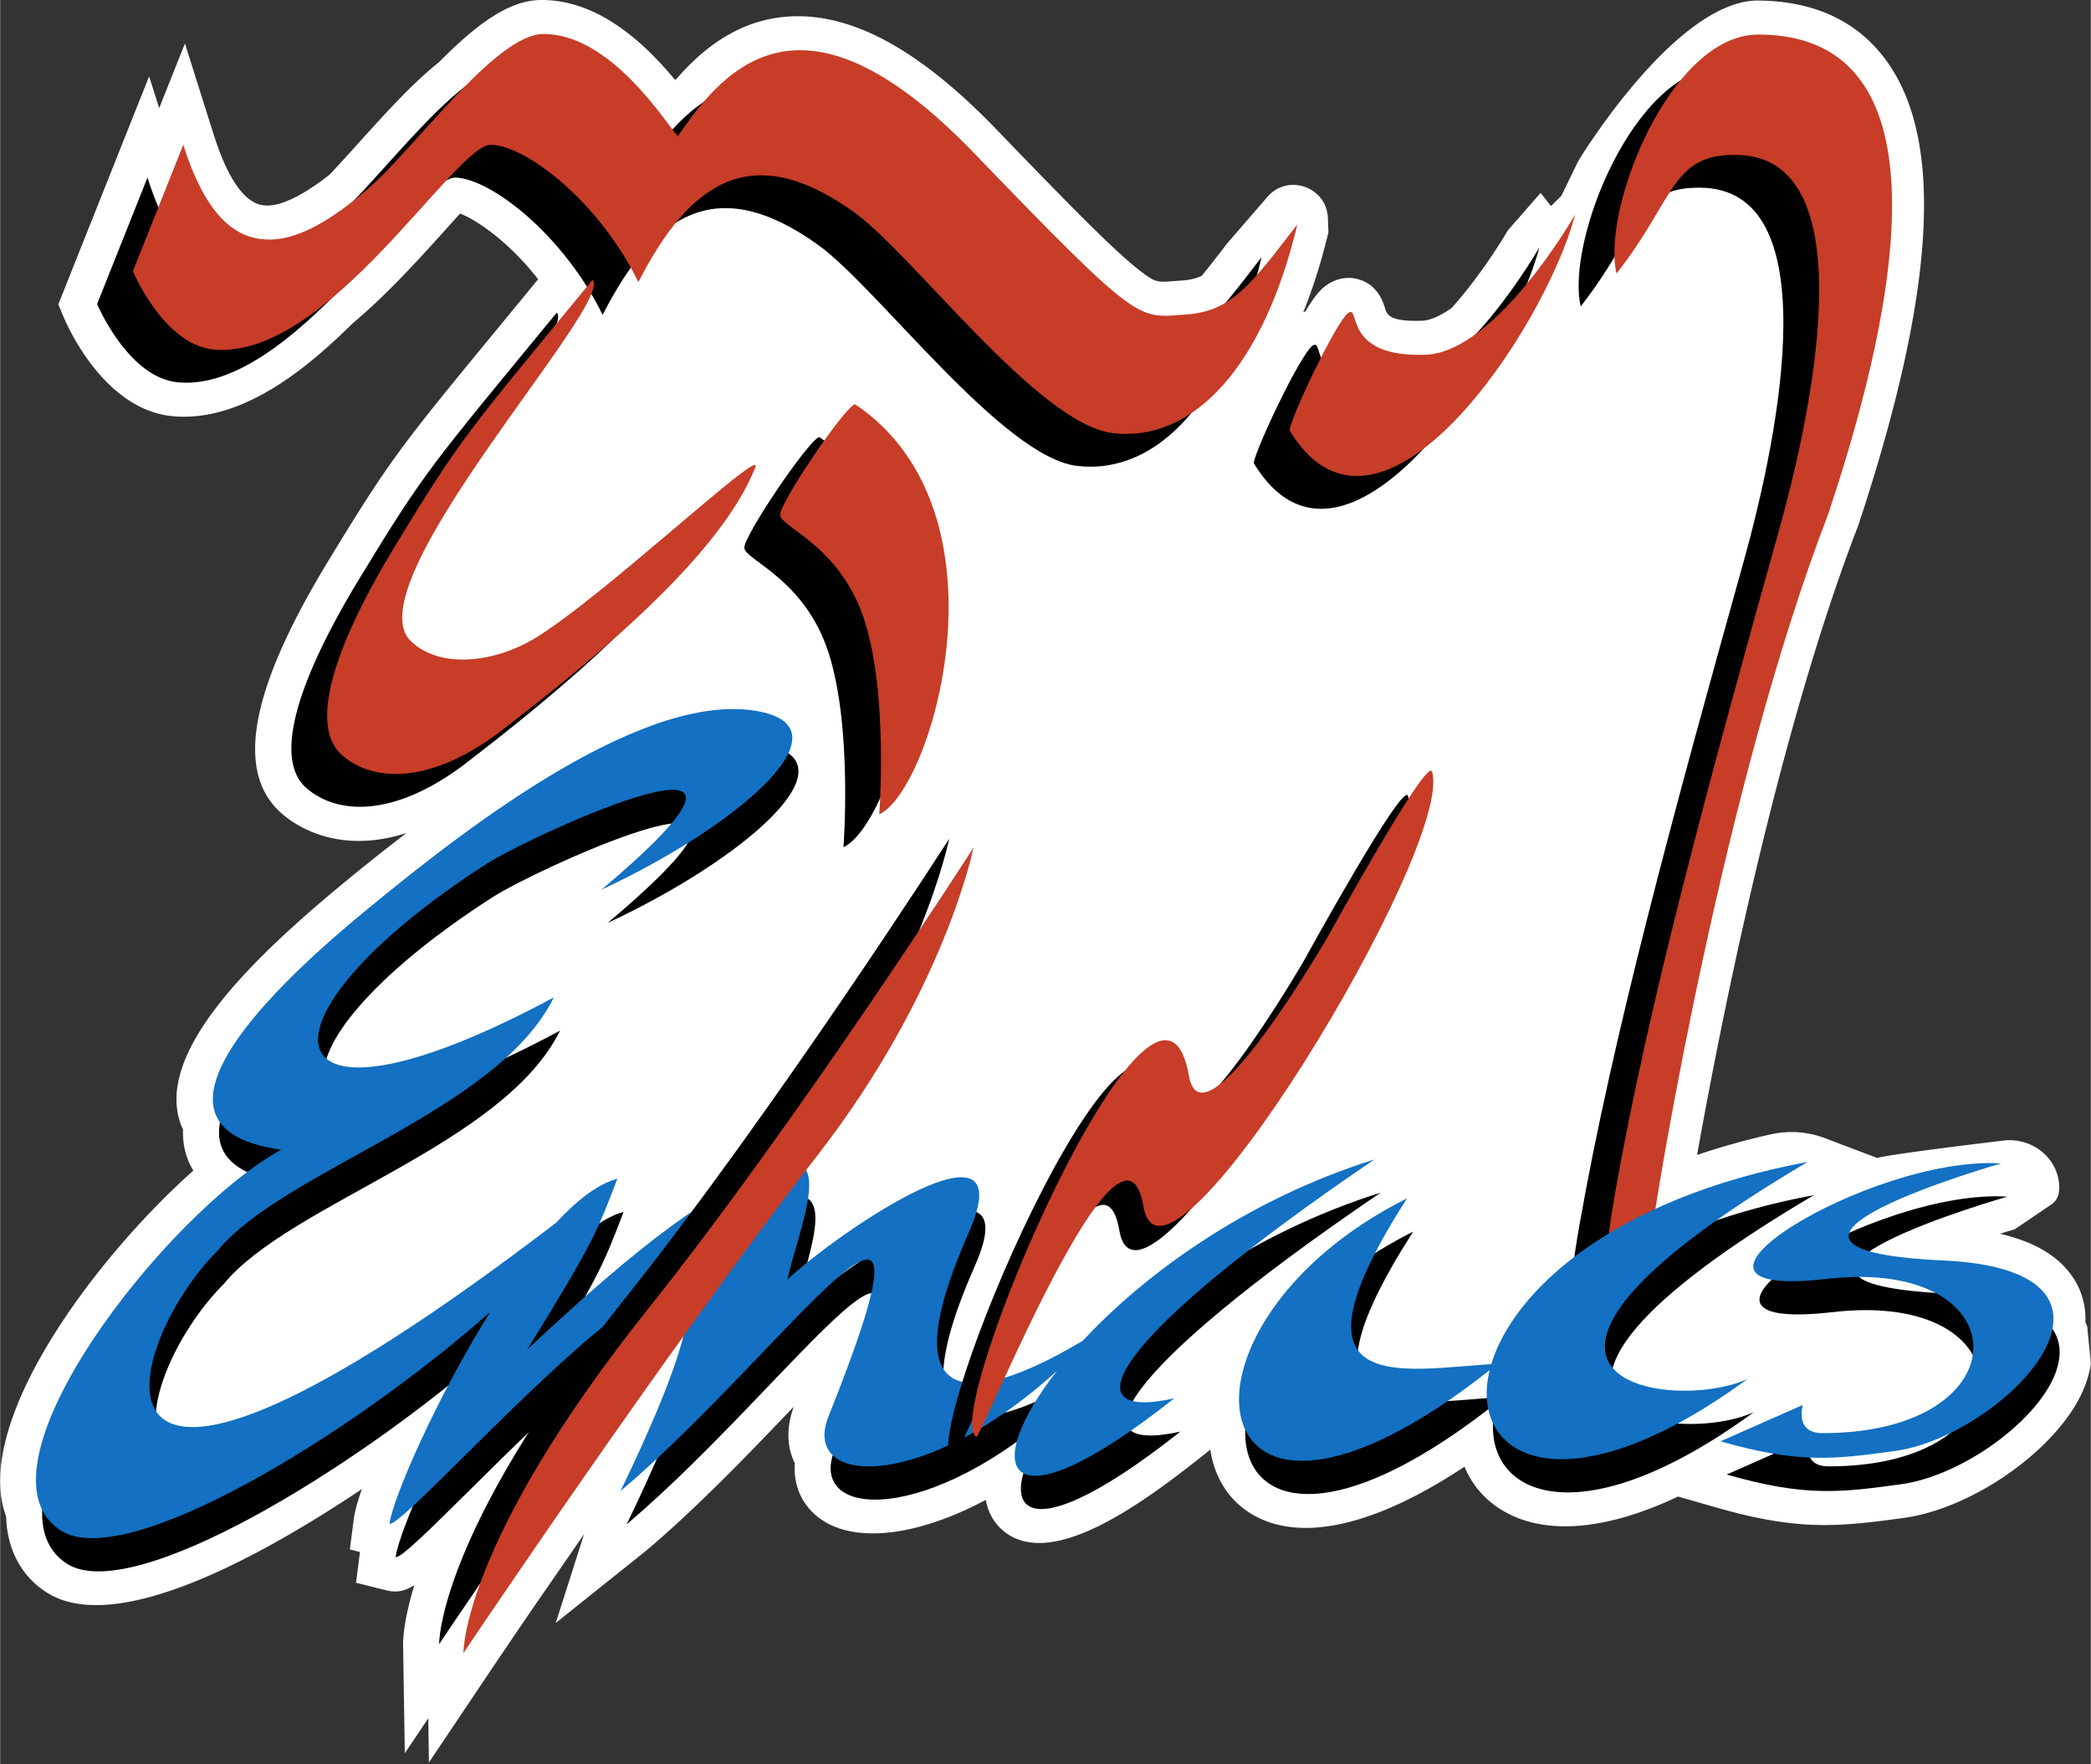
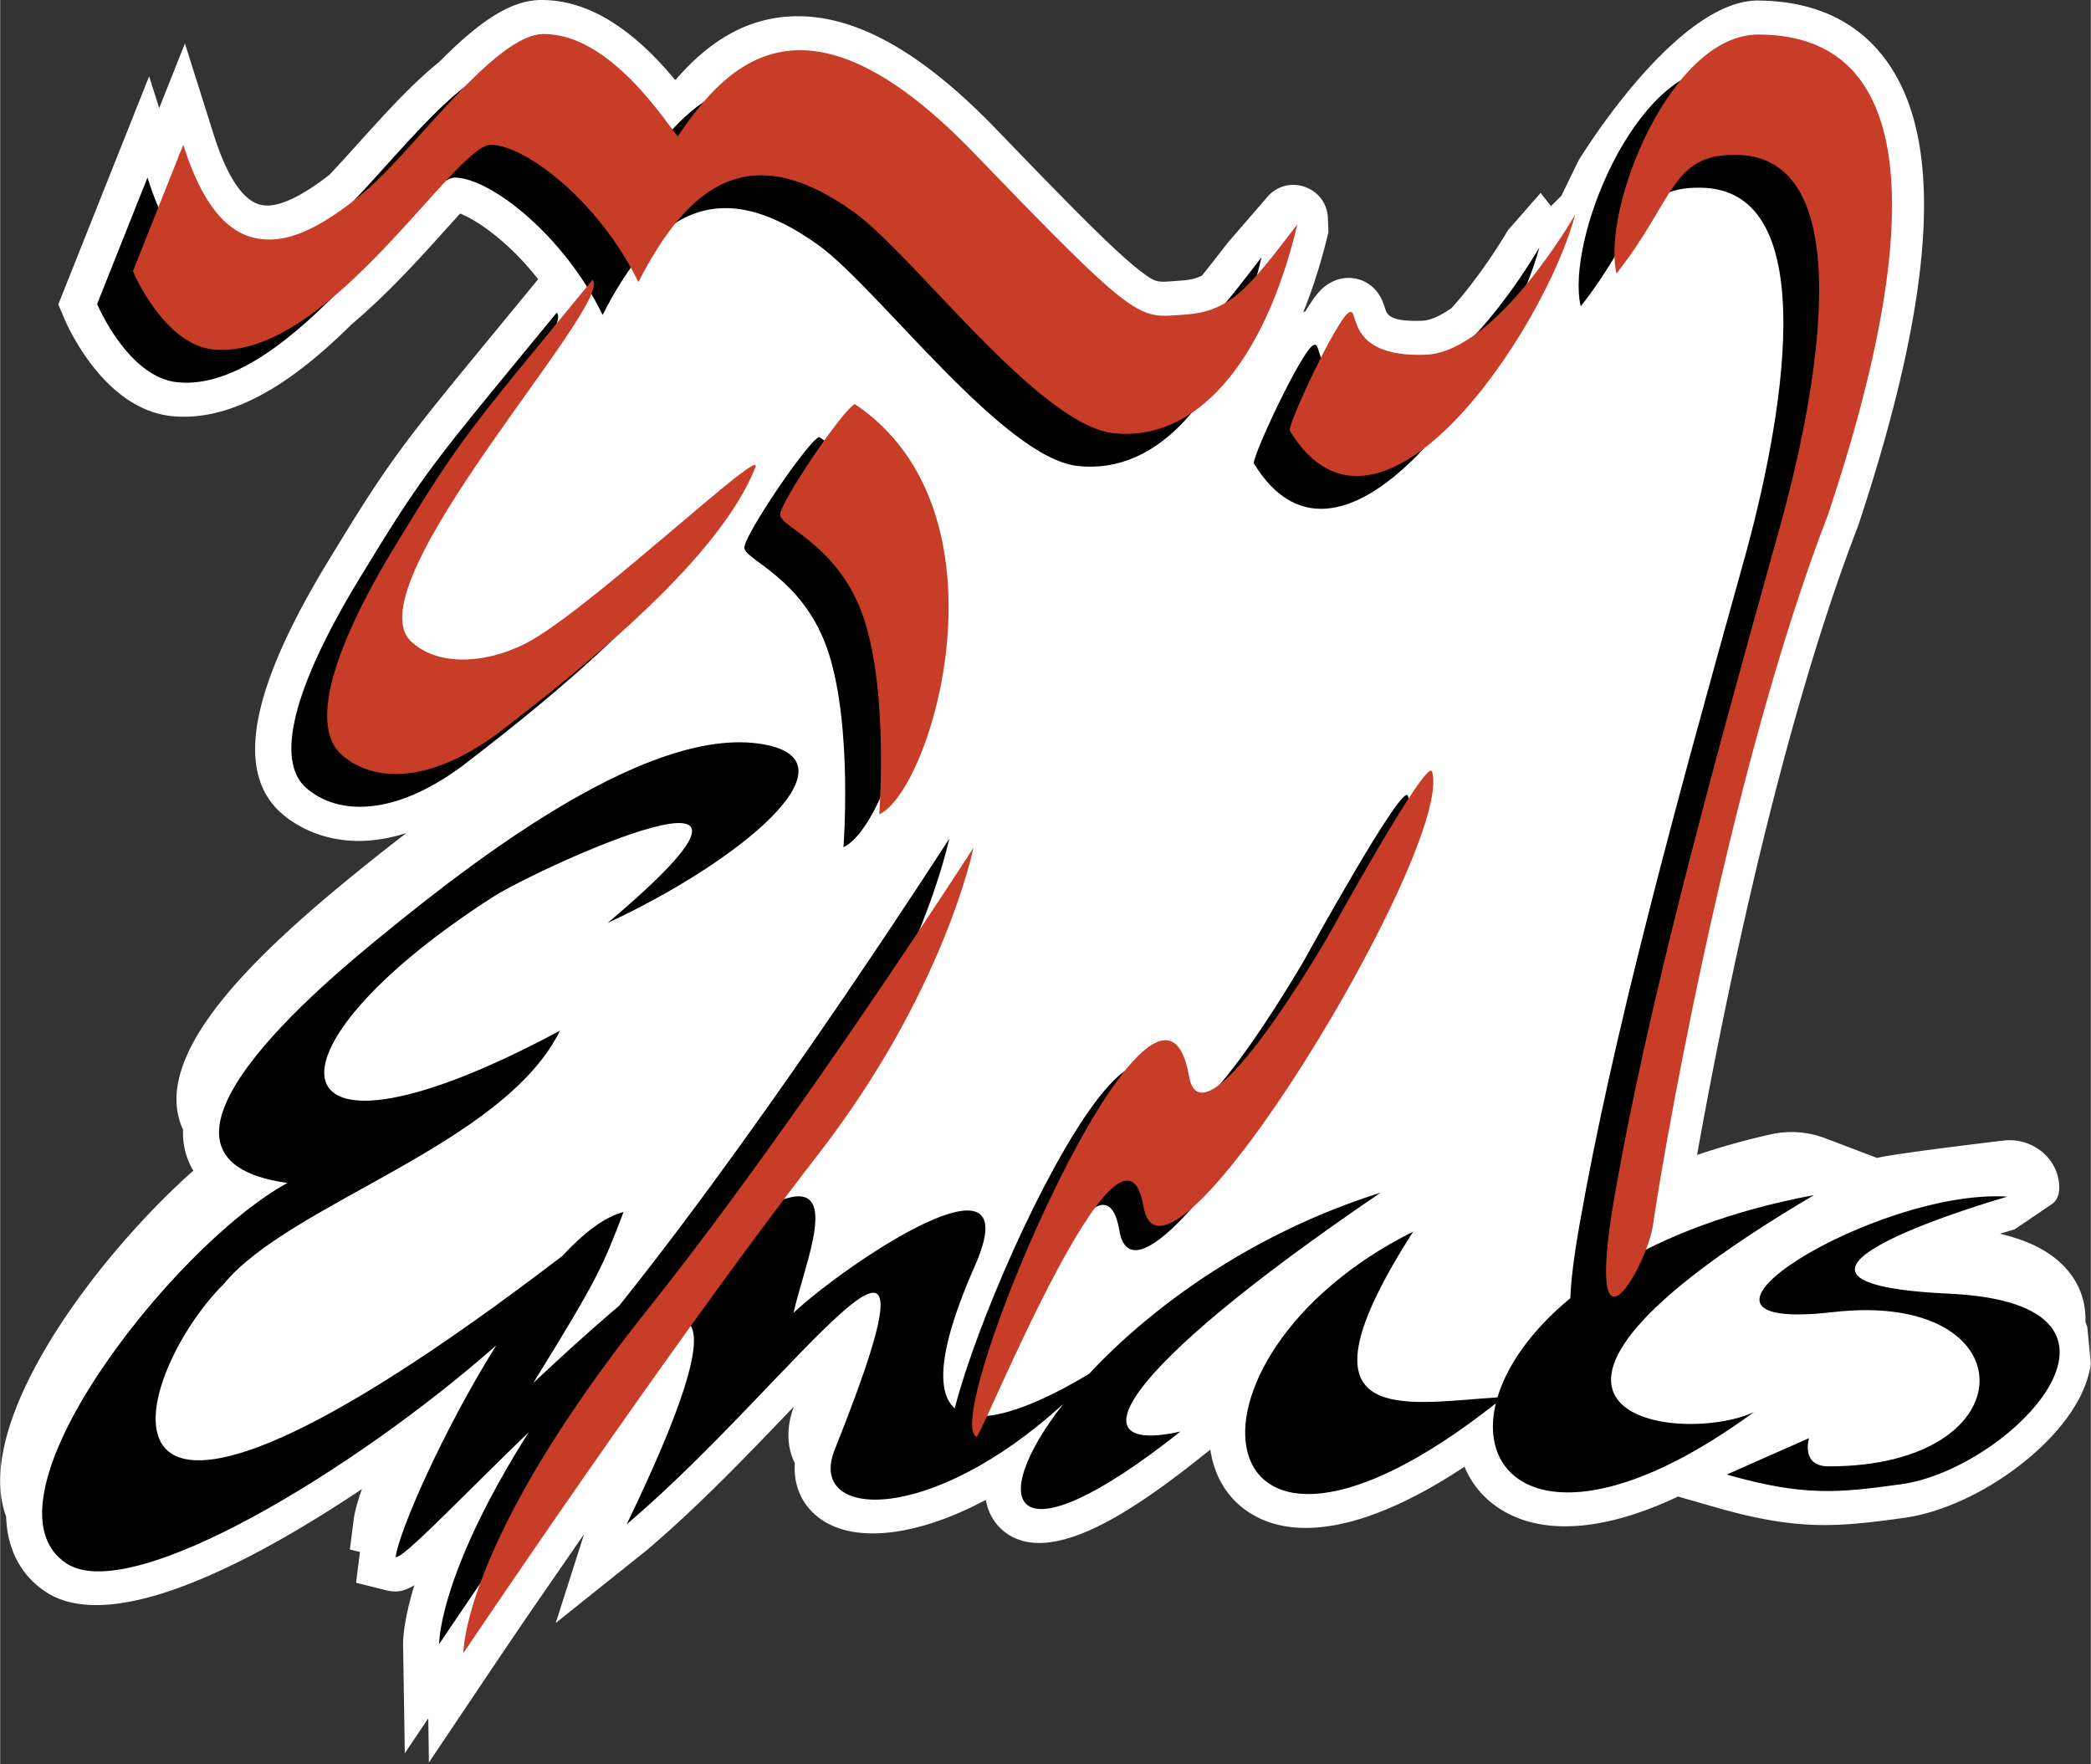
<svg xmlns="http://www.w3.org/2000/svg" width="2500" height="2109" viewBox="0 0 256 216" preserveAspectRatio="xMidYMid">
  <rect x="0" y="0" width="256" height="216" fill="#333333" stroke="none" />
  <path d="M255.568 162.465a9.062 9.062 0 0 0-.232-.583c.087-2.236-.577-4.31-1.958-6.068-1.773-2.259-4.582-3.829-8.506-4.742a91.355 91.355 0 0 1 1.795-.535l4.548-3.087c.806-.547 1.005-1.515.89-2.602-.351-3.302-3.5-5.582-6.797-5.187-5.338.639-13.694 1.68-15.479 2.127l-6.34-2.407a11.62 11.62 0 0 0-6.659-.486 88.29 88.29 0 0 0-9.042 2.527c2.708-15.206 9.729-51.155 19.705-77.002l.069-.191c9.393-28.387 10.518-46.95 3.439-56.749C227.446 2.56 222.07.065 215.02.065c-10.075.291-21.764 19.619-21.764 19.619l-2.083 4.283-1.274 1.273-1.273-1.62-4.014 4.593c-.03.052-2.973 5.16-6.897 9.515-1.748 1.224-2.901 1.519-3.572 1.544-4.047.15-4.328-.775-4.563-1.518-.256-.81-.854-2.705-2.98-3.467-1.319-.472-2.782-.286-4.013.513-.672.437-1.411 1.07-2.774 3.345-.084.018-.165.055-.249.078 1.2-2.962 2.234-6.226 3.081-9.784l-.066-1.733c-.144-3.826-4.901-5.495-7.405-2.599l-4.917 5.685c-1.166 1.513-2.197 2.85-3.124 3.977-.727.342-1.508.522-2.503.588-.31.02-.602.042-.88.064-2.13.165-2.307.178-4.234-1.314-2.969-2.296-8.009-7.389-17.502-17.24-9.215-9.563-17.332-14.08-24.841-13.875-5.364.162-10.086 2.696-14.43 7.747l-.141.001C79.06 5.47 73.396 0 66.334 0l-.149.001c-3.492.037-7.223 2.315-12.448 7.607-3.279 2.616-6.637 6.338-9.886 9.94-1.245 1.38-2.424 2.687-3.523 3.844-3.129 2.449-5.732 3.753-7.539 3.774-.959.002-3.886.044-6.647-8.696l-3.52-11.144-3.152 7.916-1.231-3.895L7.118 37.271l.658 1.57c.486 1.158 4.986 11.338 13.342 12.123 8.574.797 16.61-6.014 21.947-11.284 4.352-3.649 8.398-8.144 11.656-11.763.551-.612 1.083-1.204 1.596-1.767 1.981.765 5.895 3.365 9.557 8.041l-4.623 5.621C49.048 54.64 47.772 56.19 40.141 68.746c-9.577 15.759-11.423 25.862-5.643 30.887 1.263 1.097 4.451 3.338 9.405 3.338 1.736 0 3.691-.278 5.854-.975a266.471 266.471 0 0 0-6.499 5.138c-12.063 9.842-25.061 22.115-20.869 31.192-.062 1.852.37 3.549 1.259 5.019C11.853 153.818-3.543 174.107.729 185.717c.119 4.011 1.85 7.276 4.937 9.26 8.449 5.434 26.242-4.355 38.62-12.637-.523 1.502-.879 2.786-.999 3.726l-.467 3.663 1.236.312-.013.095-.467 3.671 3.59.897c1.231.31 2.186.245 3.55-.599-1.346 4.402-1.388 6.799-1.38 7.277l.211 13.302 2.875-4.282.076 5.413 7.438-11.082c.05-.075 2.061-3.071 5.32-7.844l6.244-9.038-3.472 10.88 11.128-8.897c6.402-5.418 12.872-12.205 18.021-17.585-.926 2.528-.866 4.935.129 6.916-.197 2.771.904 5.23 3.135 6.823 4.304 3.071 12 2.076 20.252-2.33.409 2.367 1.842 3.634 2.643 4.171 5.683 3.813 15.555-2.952 23.52-9.269l1.328-1.054c.542 3.699 2.548 6.636 5.721 8.256 1.745.892 3.745 1.332 5.968 1.332 5.343 0 11.973-2.548 19.435-7.498.995 2.41 2.765 4.37 5.188 5.662 5.184 2.763 12.516 1.991 20.958-2.008l4.563 1.31c5.597 1.607 9.555 2.182 13.378 2.182 3.065-.001 6.042-.37 9.706-.874 8.548-1.173 18.797-8.443 21.931-15.556.496-1.128.819-2.248.968-3.341l-.432-4.506" fill="#FFF" />
  <path d="M188.478 30.281s-9.613 16.85-18.315 17.172c-10.2.378-7.96-6.103-9.438-5.142-1.474.958-7.134 12.944-7.223 14.407 10.985 18.13 31.297-12.458 34.976-26.437zM21.758 46.815c14.006 1.316 29.593-25.201 33.983-25.072 4.391.129 13.296 7.095 18.029 16.818 6.231-12.189 13.815-17.603 26.391-8.57 7.317 5.255 22.611 26.044 31.765 27.068 9.911 1.109 18.428-8.323 22.533-25.567-5.682 7.36-7.995 10.665-13.688 11.04-5.875.387-5.359 1.55-25.89-19.756S84.666 11.671 78.597 20.71c-1.356-1.485-8.224-12.615-16.5-12.526-5.864.064-15.633 13.943-21.475 18.982-6.07 5.235-9.709 6.158-11.916 6.184-3.42.041-7.542-1.708-10.669-11.607L11.869 37.23s3.778 9.011 9.889 9.585zm46.401-8.538c-15.461 18.812-16.08 19.26-24.207 32.633-8.127 13.373-10.284 22.262-6.47 25.578 3.843 3.341 10.69 3.526 19.079-2.674 11.673-8.946 27.254-21.712 31.531-32.581 1.112-2.825-19.13 16.337-27.253 21.089-4.874 2.851-11.425 3.601-14.944.196-7.182-6.949 24.966-41.317 22.264-44.241zm32.131 15.231c-1.356.452-9.2 12.041-9.168 13.558.032 1.52 7.393 3.745 10.33 12.913 2.938 9.168 1.808 23.759 1.808 23.759 6.456-2.97 16.702-37.001-2.97-50.23zM238.67 158.41c-29.66-1.382 7.102-11.88 7.102-11.88-16.012-1.033-45.122 16.859-21.37 14.139 23.914-2.761 24.192 18.914-.517 18.885-3.458-.004-2.389-3.454-2.389-3.454l-10.079 4.455c9.541 2.739 13.824 2.222 21.367 1.186 13.3-1.826 32.878-22.068 5.886-23.331zm-69.634-12.368c-15.776 4.961-28.133 14.053-35.695 22.183-6.747 4.081-26.05 14.114-13.98-13.24 6.87-15.569-15.866-.18-22.209 5.767 1.326-6.022 6.089-16.716-1.622-13.755-7.71 2.962-16.024 8.988-30.257 22.345 8.173-13.165 8.598-14.544 11.063-20.935-2.348.606-4.912 2.591-7.502 5.384-61.969 47.396-53.111 15.025-41.458 3.432 8.145-9.924 34.254-16.982 41.177-31.023-35.825 19.235-38.032 2.764-8.184-16.388 5.489-3.515 41.765-20.164 14.006 3.205 16.42-7.644 30.331-19.457 19.604-21.773-13.942-3.009-35.868 14.037-47.081 23.187-6.595 5.381-33.54 27.383-11.731 30.42-14.14 7.761-38.61 39.155-26.998 46.622 7.934 5.1 35.283-11.471 52.576-26.736-6.582 10.544-11.92 22.797-12.319 25.926 2.583.645 56.737-62.912 28.288-4.01 20.627-17.455 41.351-48.86 25.47-9.133-3.435 8.591 11.66 9.315 27.993-5.61-9.54 12.171-6.583 19.979 14.34 3.386-12.74 2.838-8.418-6.872 24.519-29.254zm53.055.301c-10.172 1.902-18.214 5.056-24.305 8.735.117-.446.204-.866.253-1.239.551-4.261 8.651-53.781 21.435-86.902 5.238-15.83 18.29-58.688-8.587-58.688-10.765 0-19.205 21.361-17.348 29.263 7.13-9.041 6.681-14.628 14.599-14.527 15.521.043 9.937 29.352 5.346 45.785-8.753 31.333-16.039 58.185-20.094 81.195-.718 4.075-1.056 6.987-1.124 8.998-4.868 4.014-7.777 8.316-8.92 12.142-11.644.756-25.87 3.996-10.329-20.291-31.204 15.597-26.169 49.7 10.129 21.024-2.645 10.864 9.37 17.352 31.596 1.074-9.189 4.258-37.984.203 7.349-26.569z" />
  <path d="M197.922 33.494c-1.857-7.901 6.583-29.262 17.348-29.262 26.876 0 13.824 42.858 8.586 58.687-12.783 33.121-20.883 82.642-21.435 86.902-.673 5.202-8.703 19.137-4.648-3.873 4.055-23.011 11.341-49.863 20.094-81.195 4.591-16.434 10.174-45.742-5.346-45.785-7.918-.102-7.469 5.486-14.599 14.526" fill="#C73D27" />
-   <path d="M237.914 154.341c-29.66-1.382 7.102-11.88 7.102-11.88-16.012-1.033-45.122 16.86-21.371 14.14 23.915-2.761 24.193 18.913-.516 18.884-3.458-.004-2.389-3.454-2.389-3.454l-10.08 4.455c9.542 2.739 13.825 2.222 21.368 1.186 13.3-1.826 32.878-22.068 5.886-23.331zm-69.634-12.368c-15.776 4.961-28.133 14.053-35.695 22.184-6.747 4.08-26.051 14.113-13.98-13.241 6.87-15.569-15.866-.18-22.209 5.767 1.326-6.022 6.088-16.716-1.622-13.754-7.711 2.961-16.024 8.987-30.258 22.344 8.174-13.165 8.599-14.543 11.064-20.935-2.348.606-4.912 2.591-7.502 5.384-61.969 47.396-53.111 15.025-41.458 3.432 8.145-9.924 34.254-16.982 41.177-31.023-35.825 19.235-38.032 2.764-8.184-16.388 5.488-3.514 41.765-20.164 14.006 3.205 16.42-7.643 30.331-19.457 19.604-21.773-13.942-3.009-35.868 14.037-47.081 23.187-6.595 5.382-33.54 27.383-11.731 30.421-14.141 7.76-38.61 39.154-26.998 46.621 7.934 5.101 35.283-11.471 52.576-26.736-6.582 10.544-11.92 22.797-12.319 25.926 2.583.645 56.737-62.912 28.288-4.01 20.627-17.455 41.351-48.859 25.469-9.132-3.434 8.59 11.661 9.314 27.994-5.611-9.54 12.171-6.583 19.98 14.34 3.386-12.74 2.838-8.418-6.872 24.519-29.254zm53.055.301c-23.951 4.478-36.097 15.897-38.745 24.762-11.644.756-25.87 3.997-10.329-20.291-31.204 15.597-26.169 49.7 10.128 21.024-2.645 10.865 9.37 17.352 31.597 1.074-9.189 4.258-37.984.203 7.349-26.569z" fill="#1370C2" />
  <path d="M172.385 97.46c-.594-1.917-12.692 20.088-12.692 20.088s-15.403 26.694-17.074 17.165c-3.728-21.253-30.642 41.883-26.023 44.192.548.274 17.896-43.233 20.453-28.213 2.53 14.862 38.155-44.123 35.336-53.232M76.396 159.132c-22.872 28.67-22.644 42.183-22.644 42.183s25.199-37.551 43.376-60.971c15.573-20.065 19.078-37.639 19.078-37.639s-21.374 33.317-39.81 56.427" />
  <path d="M60.124 17.725c4.391.129 13.296 7.096 18.029 16.818 6.231-12.188 13.815-17.603 26.391-8.57 7.316 5.256 22.611 26.044 31.765 27.068 9.911 1.109 18.427-8.322 22.532-25.567-5.681 7.361-7.995 10.665-13.687 11.041-5.875.387-5.359 1.549-25.89-19.757S89.049 7.653 82.98 16.692c-1.356-1.485-8.224-12.615-16.5-12.525-5.864.064-15.633 13.943-21.476 18.982-6.069 5.235-9.708 6.158-11.915 6.183-3.421.041-7.542-1.707-10.67-11.607l-6.168 15.488s3.778 9.011 9.889 9.585c14.006 1.316 29.594-25.202 33.984-25.073zm32.351 39.491c1.112-2.825-19.13 16.337-27.254 21.088-4.873 2.851-11.424 3.601-14.944.196-7.181-6.948 24.967-41.316 22.265-44.24-15.461 18.812-16.081 19.26-24.207 32.632-8.127 13.373-10.284 22.263-6.47 25.579 3.843 3.341 10.69 3.525 19.078-2.675 11.673-8.946 27.255-21.712 31.532-32.58zm12.198-7.726c-1.356.452-9.2 12.041-9.168 13.559.032 1.52 7.392 3.744 10.33 12.912 2.938 9.168 1.808 23.76 1.808 23.76 6.456-2.97 16.701-37.001-2.97-50.231zm70.659 44.997c-.594-1.917-12.691 20.088-12.691 20.088s-15.404 26.693-17.075 17.165c-3.727-21.254-30.642 41.882-26.022 44.192.548.274 17.895-43.234 20.453-28.213 2.53 14.861 38.154-44.123 35.335-53.232zm-95.963 65.741c-22.872 28.67-22.644 42.183-22.644 42.183s25.199-37.551 43.377-60.971c15.572-20.065 19.077-37.64 19.077-37.64s-21.373 33.318-39.81 56.428zm85.739-121.935c-1.475.958-7.134 12.945-7.223 14.407 10.984 18.13 31.296-12.457 34.976-26.436 0 0-9.613 16.849-18.315 17.172-10.2.377-7.96-6.103-9.438-5.143z" fill="#C73D27" />
</svg>